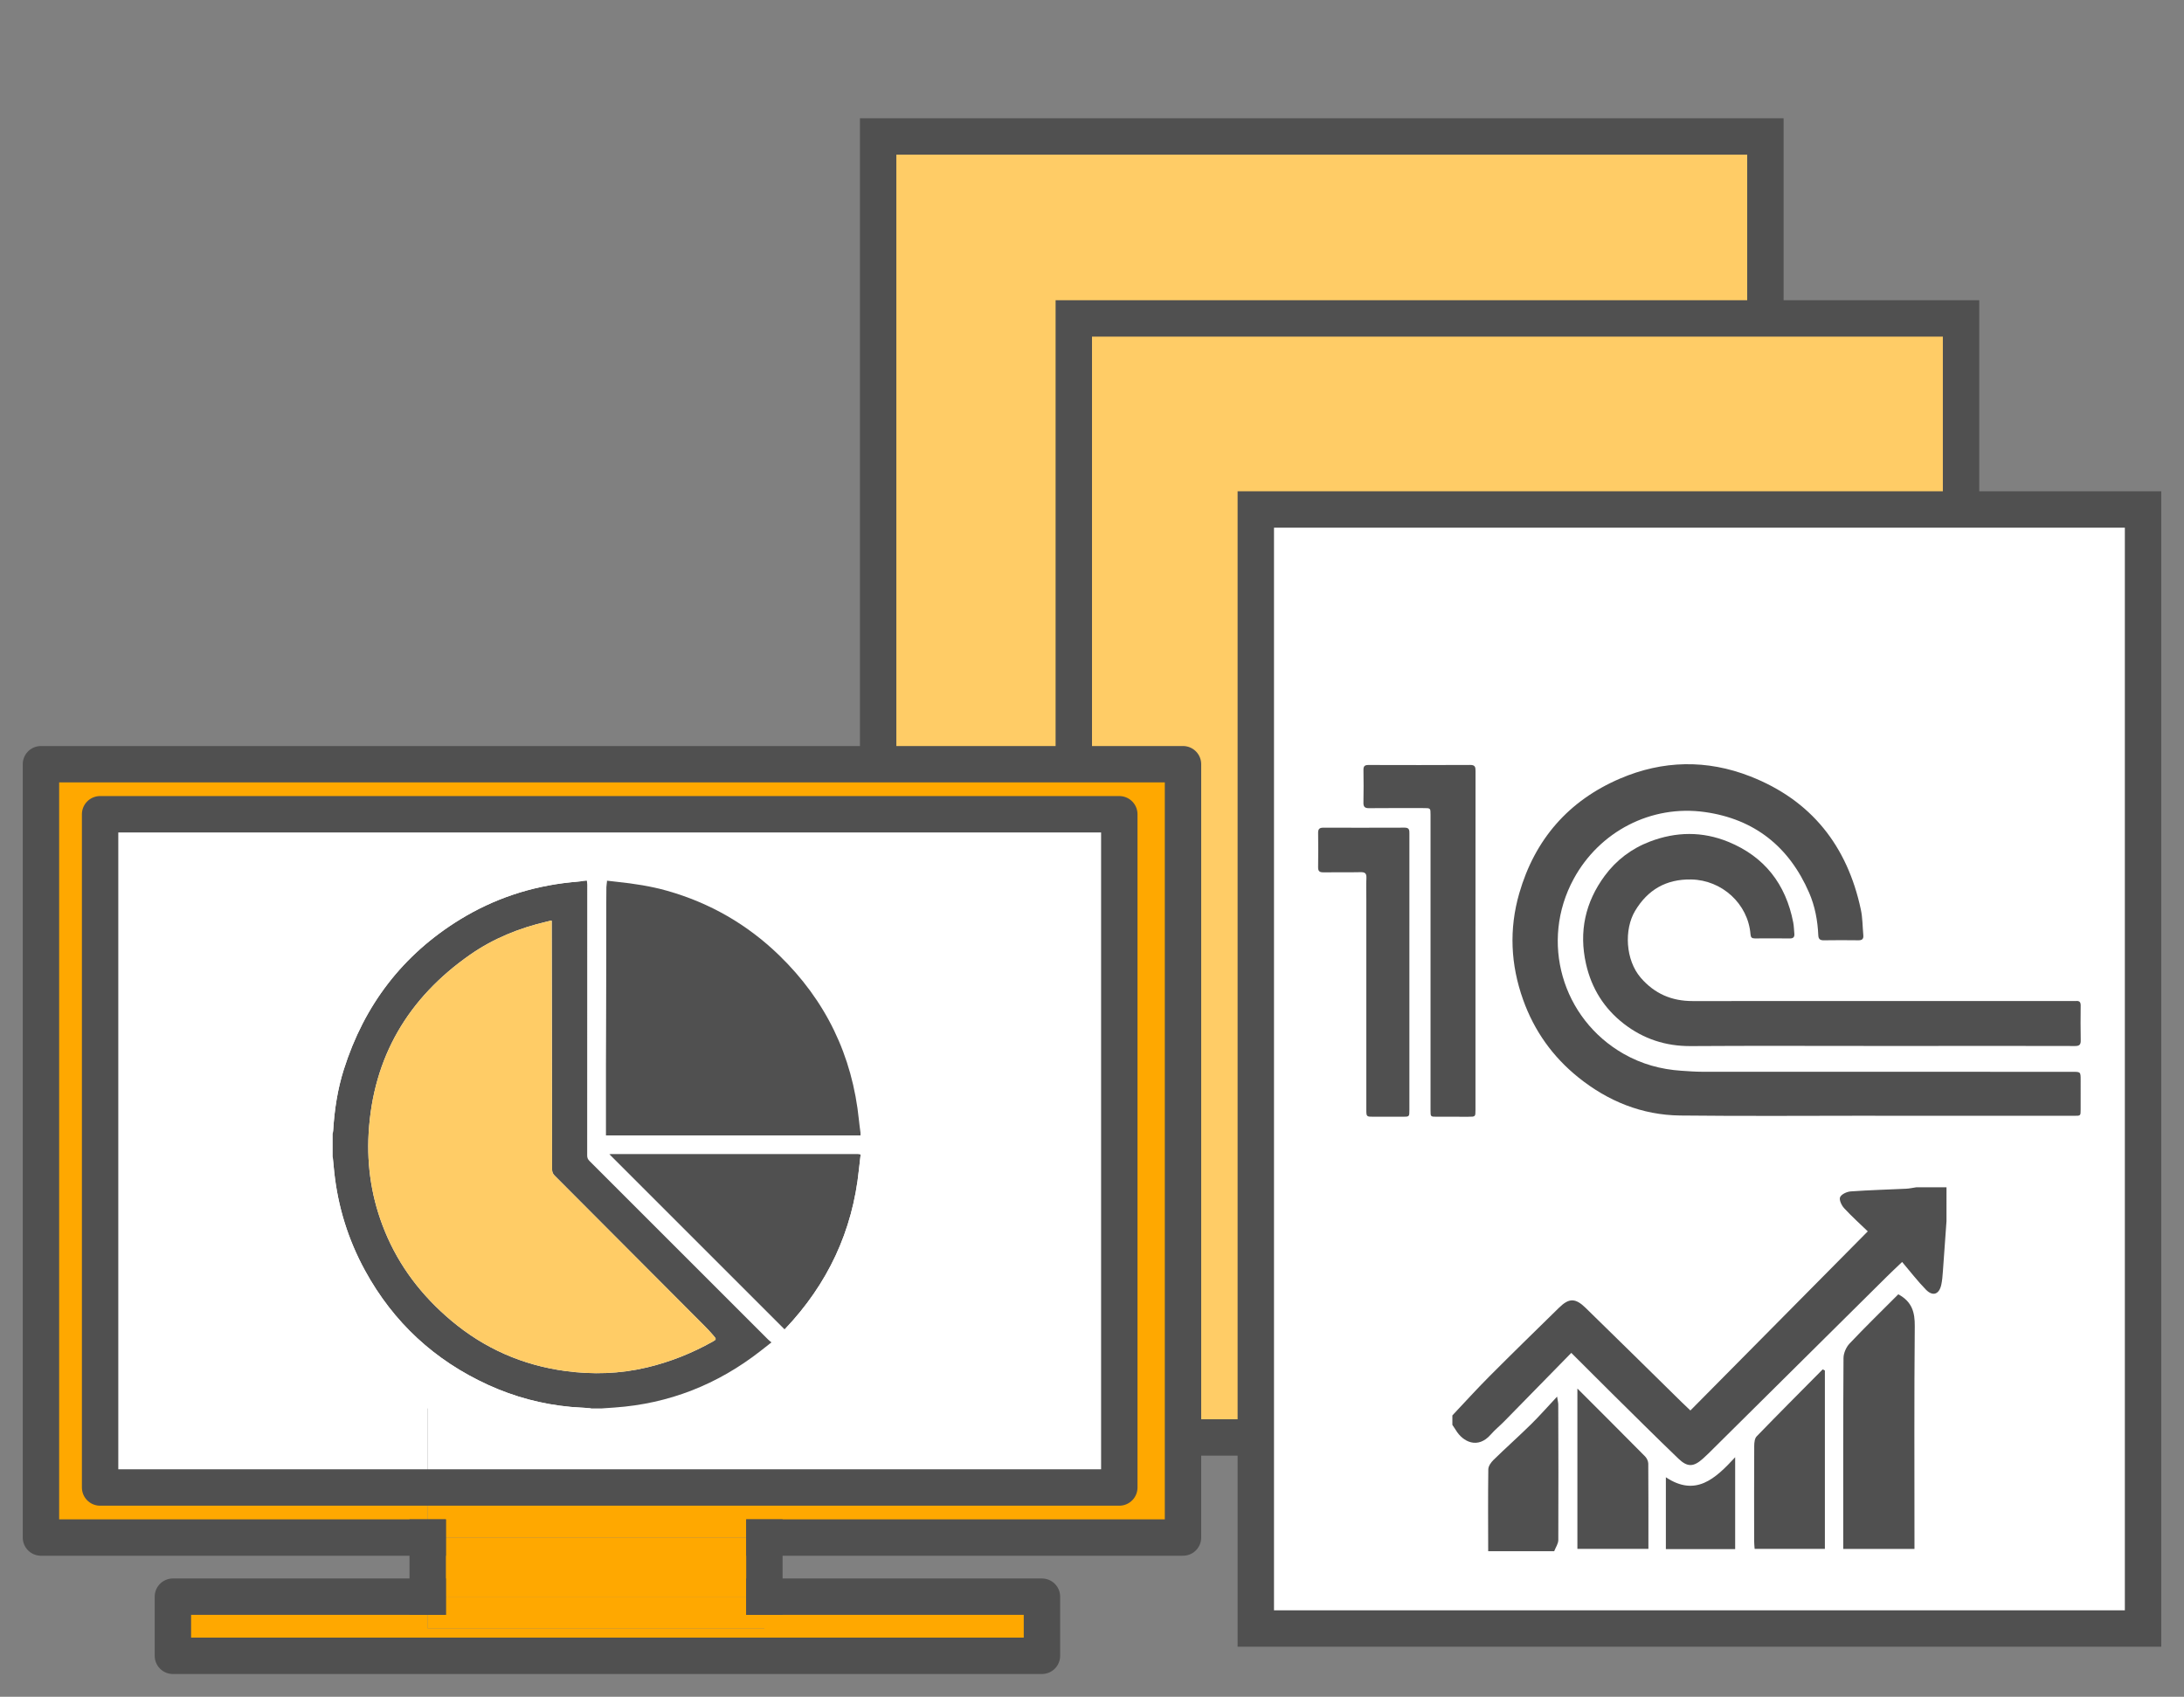
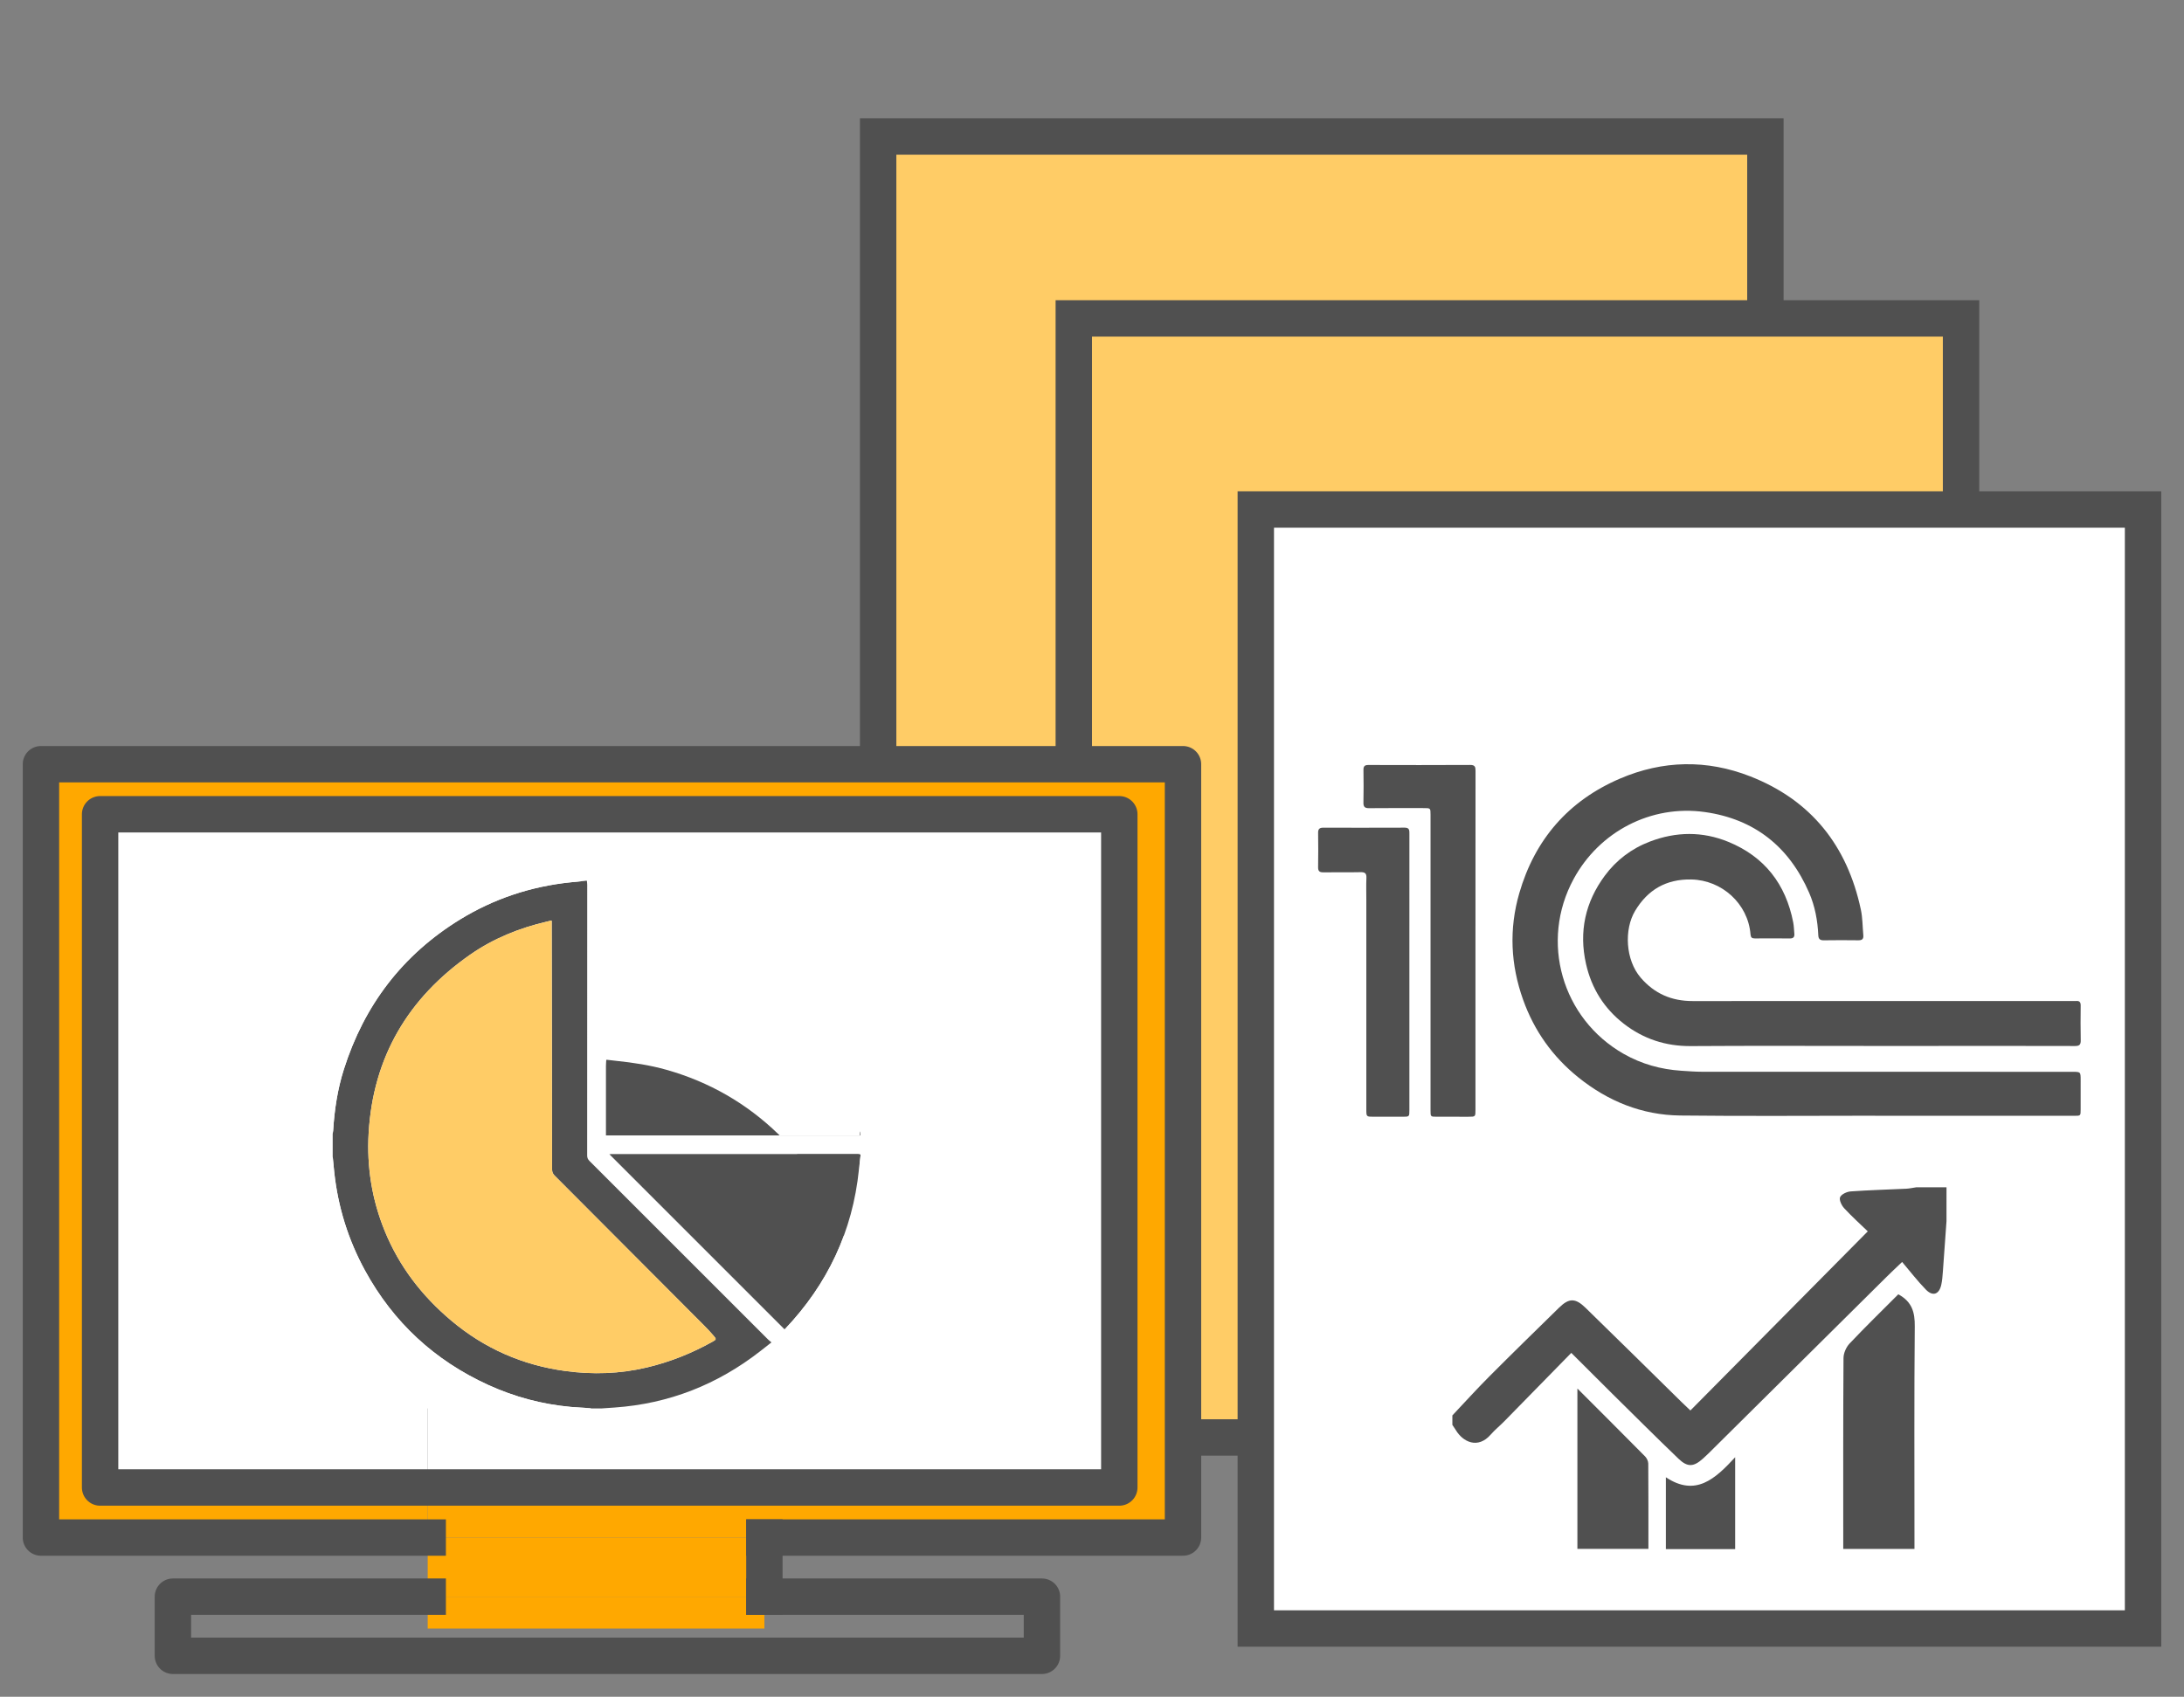
<svg xmlns="http://www.w3.org/2000/svg" version="1.1" id="Слой_1" x="0px" y="0px" width="480px" height="373px" viewBox="0 0 480 373" enable-background="new 0 0 480 373" xml:space="preserve">
  <rect x="0" y="0" width="480" height="373" fill="#808080" stroke="none" />
  <g id="XMLID_4_">
    <g>
      <g id="XMLID_6_">
        <g>
          <rect x="193" y="30" fill="#FFCC66" width="195" height="246" />
        </g>
        <g>
          <rect x="193" y="30" fill="none" stroke="#505050" stroke-width="8" stroke-miterlimit="10" width="195" height="246" />
        </g>
      </g>
    </g>
  </g>
  <g id="XMLID_21_">
    <g>
      <g id="XMLID_5_">
        <g>
          <rect x="236" y="70" fill="#FFCC66" width="195" height="246" />
        </g>
        <g>
          <rect x="236" y="70" fill="none" stroke="#505050" stroke-width="8" stroke-miterlimit="10" width="195" height="246" />
        </g>
      </g>
    </g>
  </g>
  <g id="XMLID_19_">
    <g>
      <g id="XMLID_3_">
        <g>
          <rect x="276" y="112" fill="#FFFFFF" width="195" height="246" />
        </g>
        <g>
          <rect x="276" y="112" fill="none" stroke="#505050" stroke-width="8" stroke-miterlimit="10" width="195" height="246" />
        </g>
      </g>
    </g>
  </g>
  <g>
    <g>
      <path fill="#505050" d="M412.113,245.271c-14.282,0-28.565,0.119-42.847-0.045c-8.4-0.1-15.872-3.143-22.4-8.399    c-5.618-4.528-9.668-10.204-12.106-17.021c-2.765-7.728-3.131-15.561-0.854-23.438c3.424-11.845,10.83-20.358,22.142-25.209    c9.393-4.026,19.074-4.225,28.607-0.494c13.435,5.253,21.339,15.288,24.32,29.285c0.395,1.843,0.372,3.773,0.546,5.666    c0.071,0.798-0.275,1.102-1.088,1.09c-2.521-0.034-5.049-0.037-7.571,0.003c-0.819,0.015-1.198-0.246-1.236-1.093    c-0.144-3.236-0.725-6.395-2.02-9.376c-4.388-10.104-12.001-16.185-22.914-17.725c-11.803-1.664-23.166,4.274-28.829,14.697    c-7.472,13.745-2.592,30.729,11.003,38.471c3.929,2.233,8.14,3.4,12.618,3.699c1.544,0.104,3.093,0.225,4.639,0.225    c27.415,0.015,53.909,0.01,81.334,0.011c1.83,0,1.83,0,1.83,1.868c0,2.146,0.004,4.289-0.001,6.434    c-0.002,1.362-0.007,1.369-1.396,1.369c-14.593,0.001-29.186,0.001-43.776,0.001C412.113,245.284,412.113,245.275,412.113,245.271    z" />
      <path fill="#505050" d="M412.586,229.936c-13.656,0-27.313-0.063-40.969,0.029c-5.527,0.038-10.43-1.572-14.736-4.913    c-4.32-3.35-7.084-7.754-8.3-13.129c-1.609-7.114-0.17-13.61,4.112-19.403c2.537-3.435,5.876-5.978,9.946-7.525    c5.759-2.19,11.518-2.252,17.182,0.056c7.979,3.255,12.664,9.306,14.295,17.735c0.157,0.809,0.164,1.646,0.244,2.469    c0.07,0.744-0.231,1.057-1.01,1.045c-2.558-0.029-5.114-0.021-7.674-0.005c-0.642,0.004-0.896-0.219-0.948-0.896    c-0.535-6.727-6.281-11.933-13.013-12.062c-5.532-0.106-9.585,2.271-12.353,6.904c-2.43,4.063-2.146,10.78,1.252,14.71    c3.04,3.517,6.8,5.12,11.395,5.115c27.729-0.021,55.457-0.01,83.187-0.01c0.379,0,0.761,0.025,1.141-0.004    c0.73-0.053,0.962,0.297,0.958,0.989c-0.021,2.558-0.045,5.117,0.011,7.676c0.021,0.968-0.329,1.233-1.259,1.23    c-8.781-0.025-17.563-0.015-26.345-0.015C422.661,229.936,419.625,229.936,412.586,229.936z" />
      <path fill="#505050" d="M324.28,206.828c0-4.625,0.001,7.751,0,37.126c0,1.54-0.003,1.542-1.532,1.544    c-2.316,0.001-4.632,0.002-6.948-0.002c-1.39-0.002-1.396-0.006-1.396-1.365c-0.003-4.46-0.001-8.918-0.001-13.378    c0-17.215,0-34.429,0-51.645c0-1.46-0.003-1.461-1.486-1.463c-4.009-0.001-8.021-0.025-12.029,0.018    c-0.965,0.012-1.254-0.322-1.232-1.256c0.051-2.384,0.041-4.771,0.005-7.154c-0.013-0.81,0.274-1.086,1.084-1.084    c7.466,0.021,14.933,0.031,22.398-0.009c1.069-0.006,1.151,0.502,1.149,1.335c-0.016,7.881-0.009,15.762-0.009,23.644    C324.28,197.702,324.28,202.266,324.28,206.828z" />
      <path fill="#505050" d="M309.755,213.807c0-6.938,0,3.125-0.001,30.188c0,1.497-0.004,1.5-1.472,1.502    c-2.109,0.003-4.218,0.002-6.328,0c-1.66,0-1.663-0.001-1.663-1.623c-0.001-15.422-0.001-30.847-0.001-46.269    c0-1.521-0.051-3.045,0.019-4.563c0.046-0.977-0.237-1.335-1.268-1.311c-2.73,0.063-5.463-0.002-8.193,0.035    c-0.839,0.01-1.168-0.254-1.154-1.123c0.043-2.524,0.039-5.052,0.003-7.572c-0.013-0.813,0.309-1.12,1.088-1.118    c5.981,0.007,11.965,0.016,17.945-0.01c1.06-0.006,1.028,0.625,1.027,1.364C309.752,193.475,309.755,203.641,309.755,213.807z" />
    </g>
    <g id="XMLID_1_">
      <g>
        <polygon fill="#FFA800" points="260,168 260,338 168,338 168,327 246,327 246,179 22,179 22,327 94,327 94,338 9,338 9,168         " />
        <polygon fill="#FFFFFF" points="246,179 246,327 168,327 168,261 94,261 94,327 22,327 22,179    " />
-         <polygon fill="#FFA800" points="229,351 229,364 38,364 38,351 94,351 94,358 168,358 168,351    " />
        <rect x="94" y="351" fill="#FFA800" width="74" height="7" />
        <rect x="94" y="338" fill="#FFA800" width="74" height="13" />
        <rect x="94" y="327" fill="#FFA800" width="74" height="11" />
        <rect x="94" y="261" fill="#FFFFFF" width="74" height="66" />
      </g>
      <g>
        <line fill="none" stroke="#505050" stroke-width="8" stroke-linecap="square" stroke-linejoin="round" stroke-miterlimit="10" x1="168" y1="338" x2="168" y2="351" />
-         <line fill="none" stroke="#505050" stroke-width="8" stroke-linecap="square" stroke-linejoin="round" stroke-miterlimit="10" x1="94" y1="351" x2="94" y2="338" />
        <polyline fill="none" stroke="#505050" stroke-width="8" stroke-linecap="square" stroke-linejoin="round" stroke-miterlimit="10" points="     168,338 260,338 260,168 9,168 9,338 94,338    " />
        <polyline fill="none" stroke="#505050" stroke-width="8" stroke-linecap="square" stroke-linejoin="round" stroke-miterlimit="10" points="     168,351 229,351 229,364 38,364 38,351 94,351    " />
        <polygon fill="none" stroke="#505050" stroke-width="8" stroke-linecap="square" stroke-linejoin="round" stroke-miterlimit="10" points="     94,327 22,327 22,179 246,179 246,327 168,327    " />
      </g>
    </g>
  </g>
  <g>
    <path fill="#505050" d="M427.801,268.461c-0.264,3.704-0.519,7.41-0.798,11.113c-0.072,0.959-0.144,1.93-0.349,2.865   c-0.463,2.109-1.854,2.621-3.368,1.074c-1.829-1.865-3.424-3.961-5.237-6.093c-1.552,1.484-2.45,2.317-3.318,3.181   c-13.086,12.973-26.165,25.947-39.25,38.922c-0.392,0.389-0.799,0.764-1.209,1.131c-2.05,1.834-3.385,1.934-5.396,0   c-4.925-4.732-9.762-9.561-14.622-14.359c-2.886-2.852-5.748-5.729-8.915-8.887c-4.99,5.1-9.856,10.08-14.736,15.051   c-0.966,0.984-2.054,1.857-2.958,2.895c-2.856,3.279-6.129,1.613-7.672-0.955c-0.24-0.398-0.514-0.779-0.771-1.172   c0-0.688,0-1.381,0-2.07c2.691-2.854,5.326-5.768,8.094-8.545c5.066-5.086,10.205-10.1,15.332-15.121   c2.181-2.141,3.577-2.195,5.83-0.006c7.076,6.883,14.089,13.826,21.13,20.742c0.631,0.621,1.28,1.227,1.927,1.842   c13.027-13.156,25.931-26.188,38.986-39.377c-1.564-1.512-3.465-3.223-5.195-5.092c-0.563-0.611-1.145-1.838-0.889-2.418   c0.289-0.656,1.488-1.213,2.329-1.271c4.059-0.293,8.131-0.395,12.197-0.592c0.744-0.035,1.484-0.209,2.229-0.316   c2.21,0,4.422,0,6.632,0C427.801,263.486,427.801,265.975,427.801,268.461z" />
-     <path fill="#505050" d="M327.075,341c-0.008-6.001-0.056-12.002,0.025-18.001c0.012-0.7,0.597-1.53,1.145-2.063   c2.71-2.646,5.541-5.174,8.244-7.828c1.859-1.826,3.585-3.797,5.731-6.09c0.151,1.002,0.254,1.365,0.254,1.73   c0.023,9.932,0.06,19.861,0.011,29.794c-0.004,0.821-0.589,1.638-0.902,2.458C336.747,341,331.912,341,327.075,341z" />
    <path fill="#505050" d="M417.207,284.53c3.058,1.646,3.648,4.001,3.621,7.03c-0.141,15.523-0.065,31.053-0.065,46.58   c0,0.748,0,1.492,0,2.367c-5.23,0-10.303,0-15.654,0c0-0.679,0-1.344,0-2.008c0-13.318-0.031-26.641,0.058-39.957   c0.007-1.08,0.584-2.396,1.334-3.188C409.998,291.652,413.651,288.098,417.207,284.53z" />
-     <path fill="#505050" d="M401.072,301.283c0,13.018,0,26.033,0,39.205c-5.103,0-10.173,0-15.438,0   c-0.035-0.53-0.106-1.124-0.106-1.719c-0.011-6.976-0.021-13.949,0.016-20.925c0.005-0.704,0.094-1.63,0.529-2.079   c4.794-4.953,9.666-9.832,14.516-14.729C400.748,301.118,400.911,301.201,401.072,301.283z" />
    <path fill="#505050" d="M346.681,305.246c5.142,5.143,10.024,10.008,14.869,14.914c0.385,0.39,0.703,1.049,0.707,1.584   c0.048,6.199,0.031,12.396,0.031,18.746c-5.235,0-10.359,0-15.607,0C346.681,328.865,346.681,317.258,346.681,305.246z" />
    <path fill="#505050" d="M381.355,340.548c-5.111,0-10.11,0-15.23,0c0-5.228,0-10.36,0-15.797c6.539,4.351,10.836,0.366,15.23-4.403   C381.355,327.344,381.355,333.835,381.355,340.548z" />
  </g>
  <g>
    <g id="XMLID_2_">
      <g>
        <path fill="#505050" d="M189.12,253.75c0,0.12,0,0.23,0,0.35c-0.12,1.021-0.24,2.03-0.35,3.051     c-1.39,13.529-6.88,25.149-16.22,34.99c-0.06,0.061-0.12,0.109-0.14,0.119c-12.85-12.85-25.69-25.688-38.55-38.55     c0.13-0.01,0.28-0.04,0.42-0.04c18.09,0,36.17,0,54.26,0C188.73,253.67,188.93,253.72,189.12,253.75z" />
        <path fill="#FFFFFF" d="M133.6,193.62c18.51,0,37.01,0,55.52,0c0,18.46,0,36.93,0,55.39c-0.12-0.91-0.25-1.818-0.34-2.74     c-1.44-14.238-7.3-26.34-17.56-36.289c-7-6.779-15.21-11.5-24.59-14.16c-3.62-1.021-7.31-1.579-11.04-1.971     C134.93,193.79,134.27,193.7,133.6,193.62z" />
-         <path fill="#505050" d="M189.12,249.01c0,0.2,0,0.4,0,0.602c-18.65,0-37.31,0-55.99,0c0-0.301,0-0.521,0-0.73     c0-4.84-0.01-9.67,0-14.5c0.04-13.12,0.08-26.24,0.13-39.359c0-0.471,0.07-0.931,0.11-1.399c0.08,0,0.15,0,0.23,0     c0.67,0.08,1.33,0.17,1.99,0.229c3.73,0.391,7.42,0.949,11.04,1.971c9.38,2.66,17.59,7.38,24.59,14.16     c10.26,9.949,16.12,22.05,17.56,36.289C188.87,247.189,189,248.1,189.12,249.01z" />
+         <path fill="#505050" d="M189.12,249.01c0,0.2,0,0.4,0,0.602c-18.65,0-37.31,0-55.99,0c0-0.301,0-0.521,0-0.73     c0-4.84-0.01-9.67,0-14.5c0-0.471,0.07-0.931,0.11-1.399c0.08,0,0.15,0,0.23,0     c0.67,0.08,1.33,0.17,1.99,0.229c3.73,0.391,7.42,0.949,11.04,1.971c9.38,2.66,17.59,7.38,24.59,14.16     c10.26,9.949,16.12,22.05,17.56,36.289C188.87,247.189,189,248.1,189.12,249.01z" />
        <path fill="#FFFFFF" d="M133.13,248.88c0,0.21,0,0.431,0,0.729c18.68,0,37.34,0,55.99,0c0,1.381,0,2.761,0,4.141     c-0.19-0.03-0.39-0.08-0.58-0.08c-18.09,0-36.17,0-54.26,0c-0.14,0-0.29,0.03-0.42,0.04c12.86,12.86,25.7,25.7,38.55,38.55     c0.02-0.01,0.08-0.06,0.14-0.119c9.34-9.841,14.83-21.461,16.22-34.99c0.11-1.021,0.23-2.029,0.35-3.051c0,18.5,0,36.99,0,55.521     c-18.98,0-37.96,0-56.94,0c0.97-0.07,1.93-0.13,2.89-0.2c11.95-0.84,22.59-5.04,32.02-12.39c0.79-0.62,1.58-1.24,2.46-1.932     c-0.29-0.25-0.55-0.438-0.77-0.658c-13.08-13.08-26.15-26.172-39.24-39.24c-0.35-0.352-0.49-0.7-0.49-1.19     c0.01-19.84,0.01-39.68,0.01-59.51c0-0.3-0.05-0.59-0.07-0.88c1.46,0,2.92,0,4.38,0c-0.04,0.47-0.11,0.93-0.11,1.398     c-0.05,13.121-0.09,26.24-0.13,39.36C133.12,239.21,133.13,244.04,133.13,248.88z" />
        <path fill="#505050" d="M128.99,193.62c0.02,0.29,0.07,0.58,0.07,0.88c0,19.83,0,39.67-0.01,59.51c0,0.49,0.14,0.84,0.49,1.19     c13.09,13.069,26.16,26.159,39.24,39.239c0.22,0.221,0.479,0.41,0.77,0.66c-0.88,0.689-1.67,1.311-2.46,1.931     c-9.43,7.35-20.07,11.55-32.02,12.39c-0.96,0.07-1.92,0.13-2.89,0.2c-0.75,0-1.5,0-2.25,0c-0.07-0.021-0.14-0.062-0.22-0.062     c-1.44-0.1-2.88-0.148-4.31-0.278c-6.29-0.58-12.32-2.19-18.07-4.812c-11.81-5.39-20.88-13.77-27.11-25.17     c-3.69-6.75-5.94-13.97-6.76-21.619c-0.13-1.149-0.23-2.311-0.34-3.461c0-1.66,0-3.31,0-4.97c0.03-0.229,0.08-0.46,0.1-0.69     c0.28-4.578,0.96-9.1,2.35-13.47c4.47-14.1,12.88-25.18,25.52-32.95c7.47-4.58,15.6-7.279,24.31-8.18     c1.12-0.109,2.24-0.229,3.35-0.34C128.83,193.62,128.91,193.62,128.99,193.62z M124.25,301.391     c5.99,0.811,11.99,0.629,17.93-0.779c5.08-1.211,9.87-3.12,14.41-5.66c0.88-0.49,0.9-0.561,0.23-1.33     c-0.67-0.771-1.36-1.53-2.09-2.25c-10.94-10.99-21.88-21.971-32.84-32.939c-0.4-0.399-0.55-0.791-0.55-1.341     c-0.02-17.95-0.06-35.899-0.09-53.85c0-0.28,0-0.55,0-0.83c-0.14-0.011-0.16-0.021-0.17-0.021c-0.31,0.069-0.62,0.149-0.92,0.221     c-6.05,1.408-11.74,3.71-16.83,7.26c-13.64,9.52-21.33,22.5-22.31,39.22c-0.43,7.42,0.72,14.62,3.54,21.521     c3.19,7.819,8.19,14.29,14.62,19.698C106.46,296.439,114.86,300.12,124.25,301.391z" />
        <path fill="#FFCC66" d="M156.82,293.62c0.67,0.771,0.65,0.84-0.23,1.33c-4.54,2.54-9.33,4.45-14.41,5.659     c-5.94,1.41-11.94,1.591-17.93,0.779c-9.39-1.27-17.79-4.949-25.07-11.08c-6.43-5.408-11.43-11.88-14.62-19.699     c-2.82-6.899-3.97-14.101-3.54-21.521c0.98-16.72,8.67-29.7,22.31-39.22c5.09-3.551,10.78-5.852,16.83-7.26     c0.3-0.07,0.61-0.15,0.92-0.221c0.01,0,0.03,0.01,0.17,0.021c0,0.28,0,0.55,0,0.83c0.03,17.95,0.07,35.899,0.09,53.85     c0,0.55,0.15,0.94,0.55,1.34c10.96,10.972,21.9,21.95,32.84,32.94C155.46,292.09,156.15,292.85,156.82,293.62z" />
        <path fill="#FFFFFF" d="M129.71,309.561c0.08,0,0.15,0.039,0.22,0.061c-18.92,0-37.85,0-56.81,0c0-18.471,0-36.93,0-55.4     c0.11,1.15,0.21,2.312,0.34,3.461c0.82,7.649,3.07,14.869,6.76,21.619c6.23,11.4,15.3,19.78,27.11,25.17     c5.75,2.62,11.78,4.23,18.07,4.812C126.83,309.41,128.27,309.46,129.71,309.561z" />
        <path fill="#FFFFFF" d="M73.12,193.62c18.54,0,37.09,0,55.63,0c-1.11,0.11-2.23,0.229-3.35,0.34     c-8.71,0.899-16.84,3.601-24.31,8.181c-12.64,7.771-21.05,18.851-25.52,32.949c-1.39,4.37-2.07,8.891-2.35,13.471     c-0.02,0.229-0.07,0.459-0.1,0.689C73.12,230.72,73.12,212.18,73.12,193.62z" />
      </g>
    </g>
  </g>
</svg>